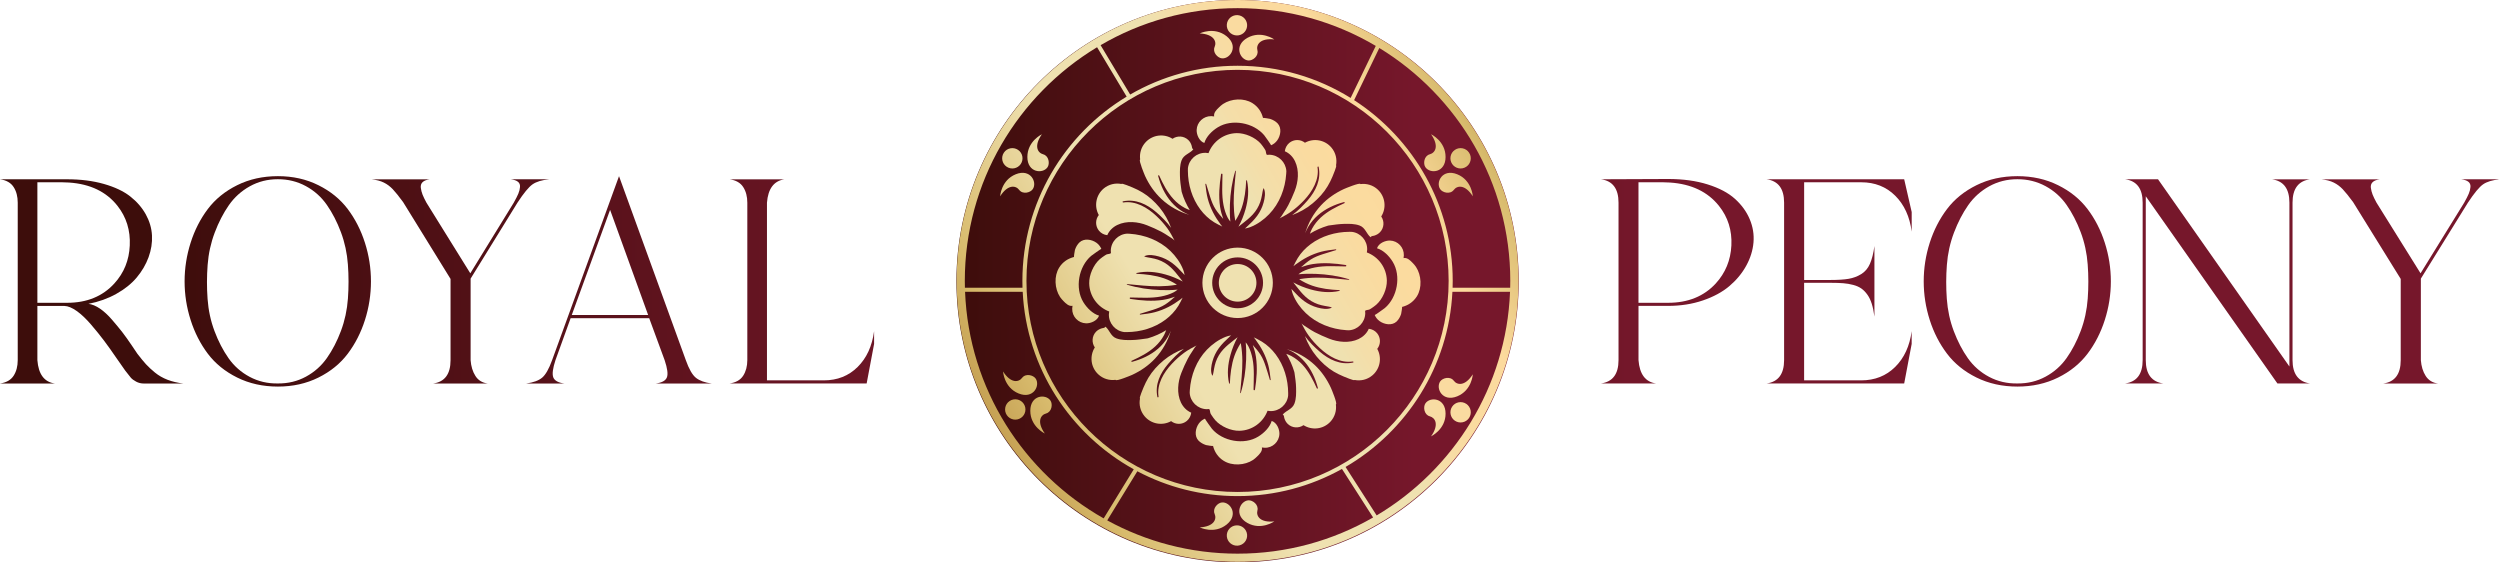
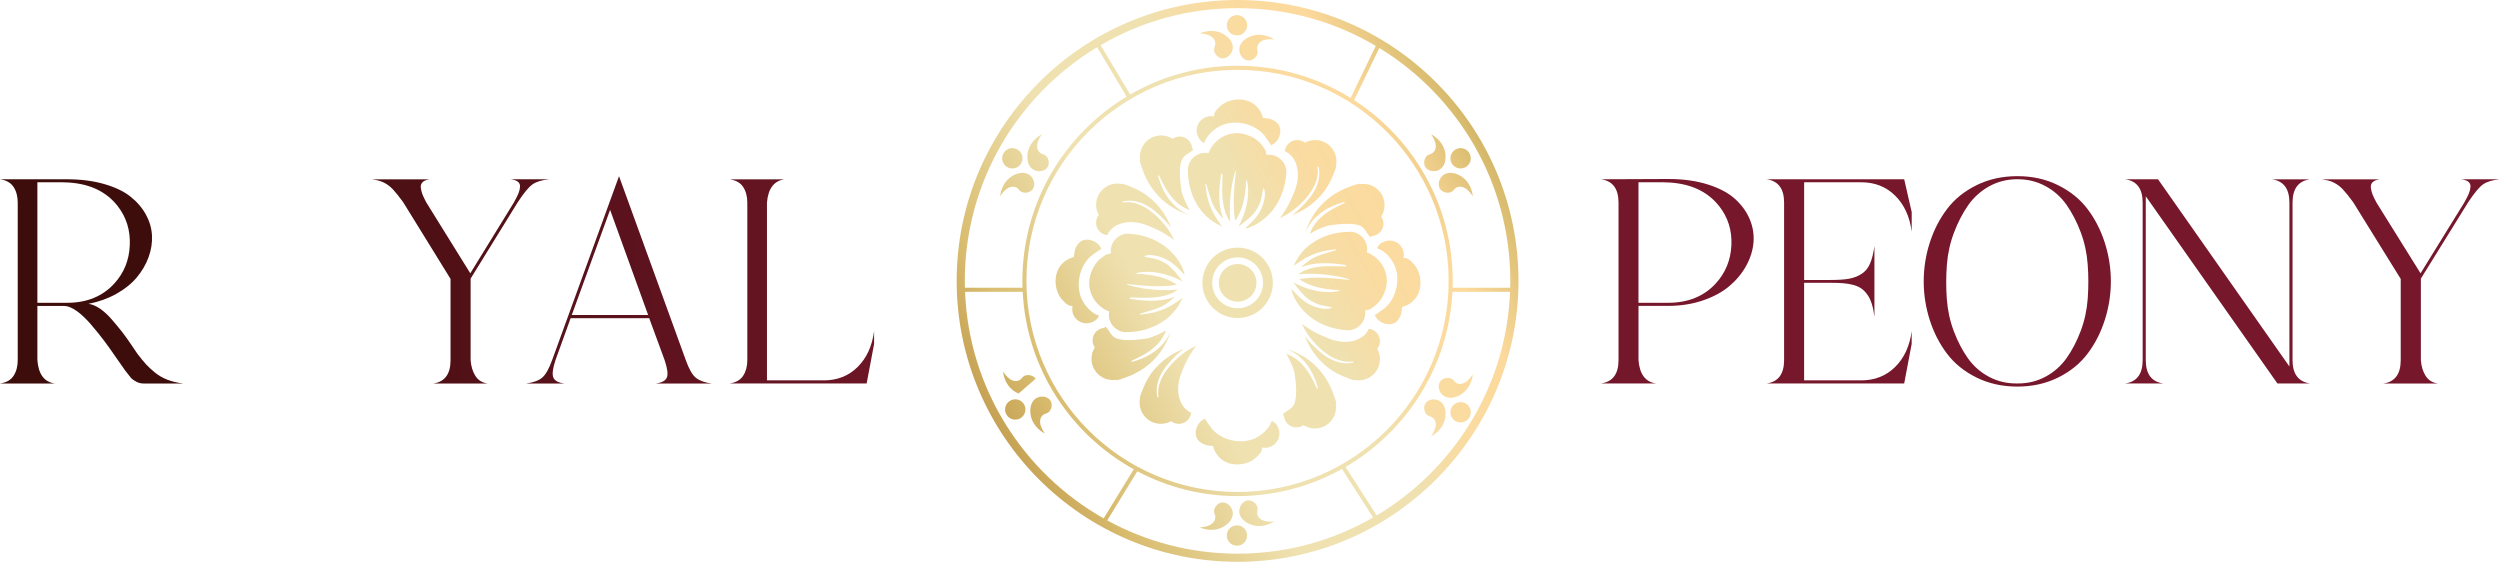
<svg xmlns="http://www.w3.org/2000/svg" width="369" height="83" viewBox="0 0 369 83" fill="none">
  <g clip-path="url(#clip0_142_649)">
-     <path d="M182.666 83C159.746 83 141.167 64.419 141.167 41.499C141.167 18.58 159.746 0 182.666 0C205.586 0 224.165 18.58 224.165 41.499C224.167 64.419 205.586 83 182.666 83Z" fill="url(#paint0_linear_142_649)" />
    <path d="M175.331 25.198C175.34 27.231 175.943 29.285 177.17 30.92C177.729 31.665 178.416 32.317 179.209 32.807C179.605 33.052 180.01 33.244 180.414 33.441C180.318 33.328 180.226 33.215 180.149 33.11C179.738 32.557 179.358 31.962 179.043 31.348C178.713 30.706 178.454 30.034 178.267 29.337C178.079 28.638 178.005 27.91 177.913 27.194C177.904 27.118 178.009 27.087 178.032 27.165C178.215 27.805 178.417 28.437 178.62 29.07C178.819 29.695 179.057 30.325 179.413 30.878C179.742 31.388 180.143 31.861 180.552 32.312C180.344 31.737 180.178 31.153 180.086 30.546C179.847 28.956 179.98 27.307 180.228 25.728C180.248 25.597 180.44 25.595 180.438 25.734C180.426 27.256 180.296 28.779 180.593 30.287C180.718 30.92 180.907 31.552 181.207 32.126C181.318 32.34 181.457 32.527 181.6 32.707C181.598 32.697 181.598 32.687 181.597 32.678C181.516 31.846 181.503 31.009 181.535 30.174C181.598 28.498 181.841 26.836 182.329 25.231C182.345 25.184 182.421 25.195 182.416 25.245C182.273 26.832 182.075 28.42 182.093 30.016C182.103 30.826 182.165 31.631 182.299 32.431C182.308 32.486 182.323 32.539 182.332 32.594C182.716 31.989 183.041 31.347 183.271 30.684C183.712 29.408 183.875 28.007 183.934 26.664C183.938 26.596 184.04 26.583 184.055 26.652C184.371 28.074 184.23 29.465 183.845 30.863C183.592 31.778 183.243 32.644 182.794 33.46C182.984 33.311 183.173 33.163 183.363 33.016C183.899 32.6 184.432 32.175 184.895 31.676C185.395 31.137 185.777 30.499 186.018 29.804C186.132 29.477 186.2 29.143 186.267 28.804C186.331 28.479 186.365 28.135 186.474 27.825C186.485 27.796 186.531 27.785 186.546 27.817C186.835 28.441 186.68 29.258 186.506 29.894C186.315 30.598 185.989 31.268 185.558 31.855C185.118 32.455 184.582 32.976 184.033 33.477C183.939 33.562 183.846 33.648 183.752 33.733C184.027 33.684 184.295 33.62 184.548 33.521C185.594 33.11 186.549 32.423 187.326 31.618C188.865 30.019 189.704 27.831 189.847 25.633C189.852 25.581 189.864 25.315 189.866 25.263C189.794 23.946 188.716 22.878 187.373 22.837C187.24 22.833 187.108 22.842 186.977 22.86C186.889 22.714 186.858 22.556 186.837 22.381C186.817 22.219 186.724 22.079 186.634 21.945C186.464 21.694 186.293 21.441 186.094 21.212C185.273 20.277 183.759 19.623 182.524 19.65C180.612 19.693 179.007 20.914 178.376 22.603C178.244 22.577 178.11 22.56 177.971 22.556C176.628 22.516 175.486 23.515 175.337 24.828C175.332 24.879 175.329 25.147 175.331 25.198Z" fill="url(#paint1_linear_142_649)" />
    <path d="M177.761 21.101C178.04 20.148 178.912 19.298 179.756 18.785C181.831 17.509 185.02 18.089 186.589 19.952C186.691 20.069 187.615 21.374 187.615 21.439C187.974 21.293 188.29 21.036 188.517 20.721C189.03 20.009 189.206 18.887 188.576 18.213C188.276 17.897 187.872 17.678 187.461 17.546C187.373 17.517 186.414 17.363 186.42 17.406C186.31 16.981 186.141 16.577 185.891 16.21C185.62 15.814 185.268 15.478 184.857 15.22C183.596 14.428 181.742 14.538 180.51 15.353C180.29 15.499 180.099 15.683 179.908 15.866C179.549 16.203 179.101 16.658 179.212 17.186C179.074 17.171 178.934 17.15 178.795 17.142C177.636 17.113 176.662 18.03 176.625 19.187C176.604 19.906 177.029 20.867 177.761 21.101Z" fill="url(#paint2_linear_142_649)" />
-     <path d="M190.134 58.035C190.125 56.002 189.522 53.948 188.294 52.313C187.735 51.568 187.049 50.916 186.255 50.426C185.859 50.181 185.454 49.989 185.051 49.792C185.147 49.905 185.238 50.018 185.316 50.123C185.727 50.676 186.106 51.271 186.421 51.885C186.752 52.527 187.01 53.199 187.198 53.896C187.385 54.595 187.46 55.323 187.551 56.039C187.56 56.115 187.455 56.145 187.432 56.068C187.25 55.428 187.047 54.796 186.844 54.163C186.645 53.538 186.407 52.908 186.051 52.355C185.722 51.845 185.323 51.371 184.912 50.921C185.121 51.496 185.287 52.08 185.378 52.687C185.617 54.277 185.485 55.926 185.236 57.505C185.217 57.636 185.025 57.638 185.026 57.499C185.038 55.977 185.168 54.454 184.871 52.946C184.746 52.313 184.557 51.681 184.257 51.106C184.146 50.893 184.008 50.706 183.864 50.526C183.866 50.535 183.866 50.546 183.867 50.555C183.948 51.387 183.962 52.224 183.93 53.059C183.866 54.735 183.624 56.397 183.135 58.002C183.121 58.049 183.044 58.038 183.048 57.988C183.191 56.401 183.389 54.813 183.371 53.217C183.362 52.407 183.298 51.602 183.165 50.802C183.156 50.747 183.141 50.694 183.132 50.639C182.748 51.244 182.424 51.886 182.194 52.549C181.752 53.825 181.589 55.226 181.53 56.569C181.527 56.637 181.425 56.65 181.41 56.581C181.093 55.159 181.235 53.768 181.62 52.37C181.873 51.455 182.221 50.589 182.67 49.773C182.48 49.922 182.291 50.069 182.101 50.217C181.565 50.633 181.032 51.058 180.569 51.557C180.07 52.096 179.687 52.734 179.447 53.429C179.333 53.756 179.264 54.09 179.197 54.429C179.133 54.754 179.1 55.098 178.99 55.408C178.979 55.437 178.934 55.448 178.918 55.416C178.629 54.792 178.784 53.975 178.958 53.339C179.15 52.635 179.476 51.965 179.907 51.378C180.347 50.778 180.883 50.257 181.431 49.756C181.525 49.671 181.618 49.585 181.713 49.5C181.437 49.549 181.169 49.613 180.916 49.712C179.872 50.123 178.915 50.81 178.139 51.615C176.599 53.214 175.76 55.402 175.617 57.6C175.612 57.651 175.6 57.918 175.599 57.97C175.67 59.287 176.748 60.355 178.091 60.396C178.224 60.4 178.356 60.391 178.487 60.373C178.576 60.519 178.606 60.677 178.627 60.852C178.646 61.014 178.74 61.154 178.83 61.288C179.001 61.539 179.171 61.792 179.371 62.02C180.191 62.955 181.705 63.61 182.94 63.583C184.853 63.54 186.458 62.319 187.088 60.63C187.221 60.656 187.355 60.673 187.493 60.677C188.836 60.717 189.978 59.718 190.128 58.405C190.132 58.355 190.135 58.087 190.134 58.035Z" fill="url(#paint3_linear_142_649)" />
    <path d="M176.698 50.948C176.69 50.948 176.683 50.948 176.683 50.948C176.675 50.956 176.668 50.956 176.662 50.963C176.677 50.956 176.69 50.948 176.698 50.948Z" fill="url(#paint4_linear_142_649)" />
    <path d="M202.404 45.518C202.656 45.347 202.908 45.177 203.137 44.977C204.072 44.157 204.727 42.644 204.699 41.408C204.657 39.495 203.435 37.89 201.747 37.26C201.772 37.127 201.791 36.993 201.794 36.855C201.833 35.512 200.833 34.37 199.522 34.22C199.47 34.219 199.202 34.216 199.152 34.217C197.119 34.226 195.065 34.829 193.429 36.057C192.684 36.616 192.033 37.302 191.542 38.096C191.297 38.492 191.105 38.897 190.909 39.3C191.022 39.204 191.134 39.113 191.239 39.035C191.792 38.624 192.387 38.245 193 37.93C193.642 37.599 194.314 37.34 195.013 37.153C195.712 36.966 196.44 36.891 197.155 36.8C197.231 36.791 197.262 36.896 197.184 36.919C196.545 37.101 195.913 37.304 195.279 37.507C194.656 37.708 194.024 37.944 193.472 38.3C192.962 38.629 192.486 39.028 192.037 39.439C192.613 39.23 193.196 39.064 193.804 38.973C195.393 38.734 197.041 38.866 198.622 39.114C198.753 39.134 198.756 39.326 198.616 39.325C197.093 39.312 195.57 39.183 194.063 39.48C193.429 39.605 192.797 39.794 192.223 40.094C192.01 40.205 191.823 40.343 191.643 40.487C191.652 40.485 191.663 40.485 191.672 40.483C192.503 40.403 193.341 40.389 194.175 40.421C195.852 40.485 197.513 40.727 199.118 41.216C199.165 41.23 199.155 41.307 199.105 41.303C197.518 41.16 195.929 40.962 194.334 40.98C193.523 40.989 192.718 41.053 191.918 41.185C191.864 41.195 191.81 41.21 191.756 41.219C192.36 41.603 193.003 41.927 193.665 42.157C194.941 42.599 196.342 42.762 197.685 42.821C197.754 42.824 197.766 42.926 197.697 42.941C196.275 43.258 194.885 43.116 193.487 42.731C192.572 42.478 191.705 42.13 190.889 41.68C191.038 41.871 191.186 42.06 191.334 42.25C191.749 42.786 192.174 43.319 192.674 43.782C193.213 44.281 193.851 44.662 194.545 44.904C194.873 45.018 195.206 45.087 195.546 45.154C195.87 45.218 196.214 45.251 196.525 45.361C196.554 45.372 196.564 45.417 196.533 45.433C195.908 45.722 195.092 45.567 194.455 45.393C193.752 45.201 193.082 44.875 192.494 44.444C191.894 44.004 191.373 43.468 190.872 42.92C190.787 42.826 190.702 42.733 190.616 42.638C190.665 42.914 190.729 43.182 190.828 43.435C191.239 44.481 191.926 45.436 192.732 46.212C194.331 47.752 196.519 48.591 198.716 48.734C198.766 48.739 199.034 48.751 199.086 48.752C200.403 48.682 201.471 47.603 201.512 46.26C201.517 46.127 201.507 45.995 201.489 45.864C201.635 45.775 201.794 45.745 201.969 45.724C202.129 45.701 202.27 45.608 202.404 45.518Z" fill="url(#paint5_linear_142_649)" />
    <path d="M192.637 34.43C192.77 34.094 192.923 33.771 193.106 33.462C193.481 32.831 193.964 32.259 194.521 31.776C195.628 30.815 196.962 30.2 198.371 29.826C198.466 29.804 198.524 29.943 198.436 29.987C197.204 30.544 195.951 31.175 194.953 32.099C194.433 32.583 194 33.133 193.664 33.748C193.531 33.99 193.437 34.24 193.341 34.496C194.154 33.998 195.057 33.587 196.032 33.3C196.091 33.293 196.149 33.279 196.201 33.272C196.927 33.17 197.644 33.066 198.378 33.045C199.141 33.029 199.954 33.016 200.681 33.287C201.53 33.61 201.663 34.475 202.293 35.017C202.433 34.797 202.616 34.848 202.835 34.782C203.166 34.68 203.458 34.519 203.7 34.261C204.309 33.616 204.354 32.649 203.869 31.951C204.661 30.712 204.485 29.041 203.371 27.992C202.653 27.317 201.707 27.054 200.805 27.171L200.798 27.156C200.659 26.937 198.605 27.794 198.371 27.896C197.102 28.482 195.958 29.267 194.998 30.287C193.855 31.505 193.093 32.927 192.637 34.43Z" fill="url(#paint6_linear_142_649)" />
    <path d="M171.009 37.844C171.712 38.036 172.383 38.362 172.97 38.793C173.57 39.233 174.091 39.769 174.592 40.318C174.677 40.412 174.763 40.505 174.848 40.599C174.799 40.324 174.735 40.056 174.636 39.803C174.225 38.758 173.538 37.802 172.733 37.025C171.134 35.486 168.946 34.647 166.748 34.504C166.698 34.499 166.43 34.487 166.378 34.485C165.061 34.555 163.993 35.635 163.952 36.978C163.948 37.111 163.957 37.243 163.975 37.374C163.829 37.462 163.671 37.493 163.495 37.514C163.334 37.534 163.194 37.627 163.06 37.717C162.809 37.887 162.556 38.058 162.328 38.257C161.393 39.078 160.738 40.59 160.765 41.827C160.808 43.739 162.029 45.344 163.718 45.975C163.692 46.107 163.674 46.241 163.671 46.38C163.631 47.723 164.631 48.865 165.943 49.014C165.994 49.016 166.262 49.019 166.313 49.017C168.346 49.008 170.4 48.405 172.035 47.178C172.78 46.619 173.432 45.932 173.922 45.139C174.167 44.743 174.359 44.338 174.556 43.934C174.443 44.03 174.33 44.121 174.225 44.199C173.672 44.61 173.077 44.989 172.463 45.305C171.821 45.635 171.149 45.894 170.452 46.081C169.753 46.269 169.025 46.343 168.309 46.435C168.233 46.444 168.202 46.339 168.28 46.316C168.92 46.133 169.552 45.931 170.185 45.728C170.808 45.527 171.44 45.291 171.993 44.935C172.503 44.606 172.976 44.207 173.427 43.796C172.852 44.004 172.268 44.17 171.661 44.262C170.071 44.501 168.423 44.368 166.843 44.12C166.712 44.1 166.71 43.908 166.849 43.91C168.371 43.922 169.894 44.051 171.402 43.755C172.035 43.63 172.667 43.441 173.241 43.141C173.455 43.03 173.642 42.891 173.822 42.748C173.812 42.749 173.802 42.749 173.793 42.751C172.961 42.832 172.124 42.845 171.289 42.813C169.613 42.749 167.951 42.507 166.346 42.019C166.299 42.005 166.31 41.927 166.36 41.932C167.947 42.075 169.535 42.273 171.131 42.255C171.941 42.245 172.746 42.181 173.546 42.049C173.601 42.04 173.654 42.025 173.709 42.016C173.104 41.632 172.462 41.307 171.799 41.077C170.523 40.636 169.122 40.473 167.779 40.413C167.711 40.41 167.698 40.308 167.767 40.293C169.189 39.976 170.58 40.118 171.977 40.503C172.893 40.756 173.759 41.105 174.575 41.554C174.426 41.364 174.278 41.175 174.131 40.984C173.715 40.449 173.29 39.916 172.791 39.453C172.252 38.953 171.614 38.572 170.919 38.33C170.592 38.216 170.258 38.148 169.919 38.081C169.594 38.017 169.25 37.983 168.939 37.873C168.911 37.863 168.9 37.817 168.932 37.802C169.556 37.516 170.372 37.669 171.009 37.844Z" fill="url(#paint7_linear_142_649)" />
    <path d="M162.218 46.587C161.265 46.308 160.415 45.436 159.902 44.6C158.626 42.518 159.206 39.328 161.068 37.759C161.185 37.663 162.49 36.733 162.556 36.733C162.402 36.373 162.152 36.058 161.837 35.831C161.118 35.318 160.004 35.142 159.329 35.78C159.014 36.074 158.795 36.475 158.662 36.887C158.633 36.975 158.479 37.942 158.524 37.928C158.099 38.045 157.695 38.207 157.328 38.457C156.932 38.728 156.588 39.08 156.338 39.491C155.546 40.752 155.656 42.606 156.463 43.838C156.609 44.057 156.794 44.255 156.976 44.447C157.32 44.799 157.776 45.247 158.303 45.137C158.287 45.277 158.266 45.416 158.259 45.554C158.222 46.721 159.139 47.688 160.304 47.724C161.022 47.744 161.983 47.319 162.218 46.587Z" fill="url(#paint8_linear_142_649)" />
    <path d="M182.674 36.549C179.803 36.549 177.476 38.875 177.476 41.746C177.476 44.616 179.803 46.943 182.674 46.943C185.544 46.943 187.871 44.616 187.871 41.746C187.871 38.875 185.544 36.549 182.674 36.549ZM182.674 45.497C180.601 45.497 178.921 43.817 178.921 41.744C178.921 39.672 180.601 37.992 182.674 37.992C184.746 37.992 186.426 39.672 186.426 41.744C186.426 43.817 184.746 45.497 182.674 45.497Z" fill="url(#paint9_linear_142_649)" />
    <path d="M182.674 44.522C184.207 44.522 185.45 43.279 185.45 41.746C185.45 40.213 184.207 38.97 182.674 38.97C181.14 38.97 179.898 40.213 179.898 41.746C179.898 43.279 181.14 44.522 182.674 44.522Z" fill="url(#paint10_linear_142_649)" />
    <path d="M182.666 0C159.806 0 141.205 18.601 141.205 41.461C141.205 64.321 159.806 82.922 182.666 82.922C205.526 82.922 224.127 64.321 224.127 41.461C224.127 18.601 205.528 0 182.666 0ZM222.918 41.461C222.918 41.798 222.91 42.128 222.903 42.466V42.468H214.406V42.466C214.413 42.128 214.421 41.799 214.421 41.461C214.421 30.287 208.614 20.441 199.867 14.78L203.585 7.083C215.168 14.157 222.918 26.923 222.918 41.461ZM182.666 72.615C165.487 72.615 151.505 58.64 151.505 41.461C151.505 24.282 165.487 10.308 182.666 10.308C199.845 10.308 213.819 24.282 213.819 41.461C213.819 58.64 199.845 72.615 182.666 72.615ZM182.666 1.203C190.1 1.203 197.081 3.234 203.064 6.775L199.353 14.457C194.5 11.444 188.781 9.706 182.666 9.706C176.896 9.706 171.486 11.254 166.815 13.952C166.814 13.952 166.814 13.953 166.812 13.953L162.446 6.664H162.454C168.399 3.189 175.299 1.203 182.666 1.203ZM161.925 6.973C161.927 6.973 161.927 6.971 161.929 6.971L166.294 14.261C157.078 19.825 150.905 29.937 150.905 41.461C150.905 41.798 150.913 42.128 150.92 42.466V42.468H142.421V42.466C142.414 42.128 142.406 41.799 142.406 41.461C142.408 26.848 150.238 14.027 161.925 6.973ZM142.444 43.069H150.949C151.513 54.346 157.995 64.091 167.345 69.266L162.902 76.514C151.118 69.846 143.009 57.416 142.444 43.069ZM163.427 76.81L167.872 69.56C172.293 71.897 177.327 73.224 182.666 73.224C188.256 73.224 193.508 71.763 198.075 69.216L202.671 76.379C196.773 79.772 189.945 81.721 182.666 81.721C175.699 81.721 169.147 79.935 163.427 76.81ZM203.195 76.077L198.604 68.922C207.618 63.665 213.825 54.097 214.377 43.069H222.881C222.329 57.103 214.561 69.308 203.195 76.077Z" fill="url(#paint11_linear_142_649)" />
    <path d="M187.703 62.13C187.425 63.083 186.552 63.933 185.708 64.446C183.633 65.722 180.444 65.15 178.876 63.28C178.774 63.163 177.849 61.858 177.849 61.792C177.49 61.946 177.175 62.196 176.948 62.511C176.435 63.23 176.258 64.35 176.89 65.025C177.19 65.34 177.594 65.553 178.005 65.692C178.093 65.721 179.052 65.868 179.046 65.824C179.156 66.249 179.325 66.653 179.575 67.02C179.846 67.416 180.197 67.76 180.609 68.01C181.862 68.802 183.724 68.699 184.956 67.885C185.176 67.739 185.367 67.554 185.558 67.372C185.917 67.027 186.365 66.572 186.254 66.045C186.392 66.067 186.532 66.082 186.671 66.089C187.83 66.126 188.804 65.209 188.841 64.044C188.862 63.325 188.437 62.365 187.703 62.13Z" fill="url(#paint12_linear_142_649)" />
    <path d="M174.309 59.416C173.671 58.067 173.832 56.382 174.374 55.025C174.653 54.329 174.961 53.618 175.312 52.957C175.51 52.582 175.73 52.224 175.972 51.871C176.074 51.725 176.397 51.152 176.61 50.991C175.987 51.314 175.378 51.636 174.813 52.046C174.146 52.53 173.523 53.095 172.966 53.695C171.77 54.971 170.715 56.717 171.001 58.542C171.017 58.652 170.855 58.704 170.832 58.594C170.444 56.732 171.25 55.06 172.453 53.666C173.106 52.911 173.882 52.112 174.747 51.481C173.677 51.885 172.651 52.442 171.726 53.211C170.861 53.93 170.077 54.787 169.497 55.756C169.226 56.217 168.984 56.701 168.778 57.199C168.713 57.353 168.132 58.724 168.25 58.812L168.265 58.819C168.088 59.713 168.301 60.674 168.932 61.43C169.906 62.602 171.565 62.881 172.855 62.162C173.522 62.691 174.49 62.704 175.171 62.133C175.551 61.818 175.772 61.37 175.824 60.909C175.151 60.627 174.624 60.07 174.309 59.416Z" fill="url(#paint13_linear_142_649)" />
    <path d="M196.45 57.262C195.864 55.993 195.08 54.842 194.06 53.881C192.843 52.737 191.421 51.975 189.925 51.527C190.256 51.659 190.577 51.813 190.886 51.988C191.524 52.363 192.089 52.846 192.572 53.403C193.533 54.51 194.148 55.852 194.522 57.26C194.551 57.349 194.405 57.406 194.361 57.32C193.811 56.088 193.173 54.834 192.249 53.837C191.772 53.316 191.215 52.884 190.6 52.547C190.358 52.415 190.108 52.32 189.852 52.224C190.35 53.038 190.761 53.947 191.047 54.915C191.055 54.973 191.069 55.032 191.076 55.084C191.178 55.81 191.29 56.528 191.303 57.262C191.318 58.025 191.332 58.838 191.061 59.564C190.738 60.415 189.873 60.554 189.331 61.184C189.551 61.317 189.5 61.5 189.566 61.721C189.668 62.051 189.829 62.343 190.087 62.585C190.732 63.194 191.699 63.239 192.397 62.754C193.644 63.546 195.307 63.37 196.356 62.257C197.03 61.538 197.294 60.592 197.177 59.691L197.192 59.683C197.411 59.541 196.552 57.489 196.45 57.262Z" fill="url(#paint14_linear_142_649)" />
    <path d="M203.254 49.174C202.931 48.793 202.491 48.573 202.03 48.529C201.744 49.203 201.186 49.724 200.534 50.039C199.178 50.685 197.5 50.516 196.143 49.974C195.447 49.695 194.736 49.387 194.067 49.036C193.7 48.838 193.335 48.618 192.989 48.376C192.843 48.274 192.27 47.951 192.101 47.738C192.424 48.353 192.753 48.97 193.164 49.535C193.648 50.202 194.206 50.825 194.813 51.39C196.089 52.585 197.835 53.633 199.66 53.354C199.77 53.333 199.822 53.494 199.712 53.516C197.85 53.904 196.172 53.098 194.778 51.895C194.031 51.25 193.231 50.473 192.601 49.6C192.997 50.671 193.562 51.697 194.331 52.622C195.049 53.487 195.899 54.271 196.868 54.851C197.329 55.122 197.821 55.364 198.319 55.57C198.473 55.635 199.843 56.215 199.924 56.098L199.939 56.083C200.833 56.26 201.794 56.047 202.549 55.416C203.722 54.441 204 52.785 203.282 51.493C203.811 50.825 203.819 49.856 203.254 49.174Z" fill="url(#paint15_linear_142_649)" />
    <path d="M203.247 36.645C204.2 36.923 205.05 37.796 205.563 38.639C206.839 40.721 206.259 43.904 204.398 45.472C204.28 45.574 202.975 46.499 202.91 46.499C203.064 46.866 203.314 47.173 203.629 47.4C204.347 47.913 205.462 48.09 206.137 47.458C206.452 47.158 206.671 46.754 206.804 46.351C206.833 46.255 206.987 45.296 206.944 45.302C207.369 45.192 207.772 45.031 208.139 44.773C208.535 44.502 208.872 44.15 209.129 43.747C209.921 42.486 209.811 40.624 208.997 39.392C208.856 39.172 208.674 38.98 208.491 38.79C208.147 38.431 207.692 37.983 207.165 38.094C207.18 37.954 207.201 37.816 207.209 37.683C207.238 36.517 206.329 35.542 205.164 35.505C204.442 35.486 203.481 35.911 203.247 36.645Z" fill="url(#paint16_linear_142_649)" />
    <path d="M191.149 23.814C191.795 25.17 191.634 26.848 191.09 28.205C190.811 28.901 190.504 29.612 190.152 30.281C189.954 30.655 189.735 31.013 189.493 31.359C189.391 31.513 189.075 32.07 188.862 32.239C189.477 31.916 190.087 31.593 190.651 31.184C191.318 30.7 191.935 30.142 192.499 29.542C193.694 28.259 194.749 26.515 194.463 24.689C194.448 24.587 194.609 24.528 194.632 24.637C195.02 26.5 194.215 28.179 193.012 29.571C192.359 30.319 191.582 31.118 190.717 31.749C191.787 31.353 192.814 30.788 193.738 30.019C194.603 29.3 195.387 28.45 195.96 27.482C196.239 27.02 196.481 26.529 196.686 26.037C196.752 25.875 197.332 24.505 197.215 24.424L197.199 24.409C197.369 23.515 197.163 22.554 196.533 21.799C195.558 20.626 193.9 20.354 192.61 21.066C191.943 20.538 190.974 20.532 190.294 21.095C189.913 21.418 189.692 21.866 189.64 22.327C190.313 22.604 190.842 23.162 191.149 23.814Z" fill="url(#paint17_linear_142_649)" />
    <path d="M169.014 25.977C169.6 27.246 170.385 28.39 171.405 29.35C172.622 30.494 174.044 31.265 175.539 31.711C175.209 31.578 174.888 31.424 174.578 31.242C173.94 30.867 173.375 30.384 172.893 29.827C171.932 28.72 171.317 27.386 170.942 25.977C170.913 25.881 171.059 25.824 171.096 25.912C171.653 27.144 172.291 28.397 173.214 29.395C173.691 29.915 174.248 30.355 174.863 30.684C175.105 30.817 175.355 30.919 175.611 31.007C175.113 30.194 174.702 29.291 174.415 28.316C174.408 28.257 174.394 28.207 174.387 28.147C174.284 27.421 174.173 26.704 174.16 25.97C174.144 25.207 174.131 24.394 174.402 23.667C174.717 22.818 175.59 22.685 176.132 22.055C175.912 21.916 175.963 21.732 175.89 21.513C175.794 21.182 175.634 20.89 175.376 20.648C174.731 20.046 173.764 19.994 173.066 20.486C171.819 19.694 170.156 19.863 169.107 20.978C168.432 21.697 168.169 22.642 168.286 23.544L168.271 23.559C168.055 23.689 168.912 25.741 169.014 25.977Z" fill="url(#paint18_linear_142_649)" />
    <path d="M162.21 34.056C162.533 34.444 162.973 34.665 163.435 34.709C163.721 34.035 164.278 33.506 164.93 33.199C166.279 32.553 167.965 32.714 169.322 33.258C170.018 33.536 170.729 33.844 171.397 34.196C171.764 34.401 172.13 34.613 172.475 34.855C172.622 34.965 173.194 35.28 173.363 35.501C173.04 34.886 172.71 34.269 172.3 33.698C171.816 33.031 171.259 32.414 170.651 31.851C169.375 30.655 167.63 29.6 165.804 29.886C165.694 29.902 165.643 29.74 165.752 29.717C167.615 29.329 169.293 30.135 170.686 31.338C171.434 31.991 172.233 32.767 172.864 33.633C172.46 32.57 171.903 31.543 171.134 30.611C170.415 29.754 169.558 28.962 168.597 28.39C168.135 28.111 167.644 27.869 167.146 27.663C166.992 27.598 165.621 27.017 165.533 27.135L165.525 27.156C164.631 26.979 163.671 27.193 162.915 27.815C161.743 28.798 161.464 30.454 162.183 31.738C161.653 32.407 161.647 33.375 162.21 34.056Z" fill="url(#paint19_linear_142_649)" />
    <path d="M172.827 48.809C172.695 49.139 172.541 49.462 172.358 49.77C171.984 50.408 171.501 50.973 170.943 51.455C169.836 52.416 168.495 53.031 167.094 53.406C166.998 53.435 166.94 53.289 167.028 53.252C168.26 52.695 169.514 52.057 170.511 51.134C171.032 50.657 171.464 50.108 171.801 49.485C171.933 49.243 172.028 48.993 172.124 48.737C171.31 49.243 170.407 49.646 169.433 49.932C169.375 49.948 169.316 49.954 169.264 49.961C168.537 50.063 167.819 50.175 167.086 50.188C166.323 50.204 165.51 50.217 164.784 49.946C163.933 49.631 163.802 48.758 163.171 48.216C163.031 48.436 162.848 48.393 162.629 48.458C162.299 48.56 162.006 48.716 161.764 48.972C161.155 49.617 161.112 50.584 161.595 51.282C160.803 52.529 160.98 54.199 162.093 55.241C162.812 55.916 163.757 56.187 164.659 56.062L164.666 56.077C164.807 56.296 166.859 55.439 167.094 55.337C168.362 54.751 169.506 53.966 170.467 52.946C171.61 51.726 172.372 50.304 172.827 48.809Z" fill="url(#paint20_linear_142_649)" />
    <path d="M148.583 24.611C149.271 25.074 150.205 24.892 150.667 24.205C151.13 23.517 150.949 22.583 150.261 22.12C149.573 21.657 148.639 21.838 148.176 22.527C147.713 23.215 147.894 24.148 148.583 24.611Z" fill="url(#paint21_linear_142_649)" />
    <path d="M154.619 24.678C154.974 24.155 154.823 23.002 153.966 22.773C153.157 22.557 152.559 21.548 153.786 19.815C153.786 19.815 151.637 20.829 151.639 23.172C151.641 25.516 153.923 25.705 154.619 24.678Z" fill="url(#paint22_linear_142_649)" />
    <path d="M150.428 28.027C150.963 28.735 152.088 28.441 152.44 27.914C153.13 26.885 152.094 24.841 149.923 25.722C147.751 26.602 147.62 28.974 147.62 28.974C148.764 27.185 149.924 27.359 150.428 28.027Z" fill="url(#paint23_linear_142_649)" />
    <path d="M216.423 24.611C217.112 24.148 217.294 23.215 216.83 22.527C216.367 21.838 215.434 21.656 214.745 22.12C214.057 22.583 213.874 23.517 214.339 24.205C214.802 24.892 215.735 25.074 216.423 24.611Z" fill="url(#paint24_linear_142_649)" />
    <path d="M213.367 23.171C213.369 20.827 211.22 19.813 211.22 19.813C212.447 21.548 211.85 22.557 211.04 22.772C210.183 23 210.032 24.153 210.388 24.677C211.083 25.705 213.365 25.515 213.367 23.171Z" fill="url(#paint25_linear_142_649)" />
    <path d="M212.568 27.916C212.919 28.441 214.045 28.737 214.579 28.029C215.083 27.36 216.244 27.186 217.389 28.976C217.389 28.976 217.258 26.603 215.086 25.723C212.913 24.843 211.878 26.885 212.568 27.916Z" fill="url(#paint26_linear_142_649)" />
    <path d="M149.015 59.191C148.327 59.654 148.144 60.587 148.609 61.276C149.072 61.964 150.005 62.147 150.693 61.682C151.382 61.219 151.564 60.286 151.1 59.598C150.635 58.909 149.702 58.728 149.015 59.191Z" fill="url(#paint27_linear_142_649)" />
    <path d="M152.071 60.632C152.07 62.975 154.219 63.989 154.219 63.989C152.991 62.255 153.588 61.245 154.398 61.031C155.256 60.802 155.406 59.65 155.05 59.126C154.354 58.098 152.073 58.288 152.071 60.632Z" fill="url(#paint28_linear_142_649)" />
-     <path d="M152.871 55.887C152.519 55.361 151.394 55.066 150.859 55.774C150.355 56.442 149.195 56.616 148.05 54.827C148.05 54.827 148.181 57.199 150.352 58.079C152.525 58.96 153.559 56.916 152.871 55.887Z" fill="url(#paint29_linear_142_649)" />
+     <path d="M152.871 55.887C152.519 55.361 151.394 55.066 150.859 55.774C150.355 56.442 149.195 56.616 148.05 54.827C148.05 54.827 148.181 57.199 150.352 58.079Z" fill="url(#paint29_linear_142_649)" />
    <path d="M216.423 59.61C215.735 59.147 214.801 59.328 214.339 60.016C213.876 60.705 214.057 61.638 214.745 62.101C215.433 62.564 216.367 62.383 216.83 61.695C217.294 61.006 217.112 60.073 216.423 59.61Z" fill="url(#paint30_linear_142_649)" />
    <path d="M210.388 59.543C210.034 60.067 210.184 61.219 211.04 61.448C211.849 61.664 212.447 62.674 211.22 64.407C211.22 64.407 213.369 63.392 213.367 61.049C213.366 58.707 211.083 58.517 210.388 59.543Z" fill="url(#paint31_linear_142_649)" />
    <path d="M217.387 55.247C216.242 57.036 215.082 56.863 214.578 56.194C214.043 55.486 212.918 55.78 212.566 56.307C211.878 57.336 212.912 59.38 215.083 58.5C217.256 57.618 217.387 55.247 217.387 55.247Z" fill="url(#paint32_linear_142_649)" />
    <path d="M182.456 77.545C181.629 77.612 181.012 78.336 181.079 79.163C181.146 79.989 181.87 80.606 182.696 80.539C183.523 80.472 184.14 79.749 184.073 78.922C184.006 78.097 183.283 77.48 182.456 77.545Z" fill="url(#paint33_linear_142_649)" />
    <path d="M180.365 74.16C179.735 74.209 178.926 75.045 179.281 75.858C179.617 76.626 179.199 77.722 177.079 77.842C177.079 77.842 179.211 78.891 181.043 77.43C182.873 75.968 181.6 74.066 180.365 74.16Z" fill="url(#paint34_linear_142_649)" />
    <path d="M185.594 75.351C185.815 74.492 184.883 73.796 184.253 73.848C183.018 73.951 182.064 76.033 184.107 77.184C186.149 78.334 188.086 76.959 188.086 76.959C185.973 77.177 185.386 76.161 185.594 75.351Z" fill="url(#paint35_linear_142_649)" />
    <path d="M182.456 5.229C181.629 5.162 181.012 4.439 181.079 3.612C181.146 2.785 181.87 2.168 182.696 2.235C183.523 2.302 184.14 3.026 184.073 3.853C184.006 4.68 183.283 5.296 182.456 5.229Z" fill="url(#paint36_linear_142_649)" />
    <path d="M180.365 8.614C179.735 8.566 178.926 7.73 179.281 6.917C179.617 6.149 179.199 5.053 177.079 4.932C177.079 4.932 179.211 3.883 181.043 5.345C182.873 6.807 181.6 8.71 180.365 8.614Z" fill="url(#paint37_linear_142_649)" />
    <path d="M185.594 7.425C185.815 8.284 184.883 8.98 184.253 8.928C183.018 8.825 182.064 6.743 184.107 5.592C186.149 4.442 188.086 5.817 188.086 5.817C185.973 5.598 185.386 6.613 185.594 7.425Z" fill="url(#paint38_linear_142_649)" />
  </g>
  <g clip-path="url(#clip1_142_649)">
    <path d="M22.871 54.989C22.325 54.541 21.879 54.126 21.533 53.745C21.188 53.364 20.767 52.853 20.275 52.212C20.221 52.132 19.933 51.709 19.417 50.938C18.896 50.172 18.438 49.526 18.038 49.011C17.637 48.496 17.137 47.893 16.538 47.197C15.938 46.502 15.342 45.953 14.75 45.551C14.158 45.149 13.592 44.914 13.058 44.847C14.562 44.554 15.933 44.064 17.167 43.373C18.4 42.685 19.404 41.881 20.175 40.964C20.946 40.046 21.529 39.053 21.925 37.977C22.317 36.9 22.488 35.828 22.433 34.76C22.379 33.691 22.075 32.652 21.525 31.651C20.971 30.65 20.204 29.762 19.225 28.995C18.246 28.224 16.95 27.613 15.338 27.152C13.725 26.691 11.904 26.461 9.879 26.461H0C0.933 26.595 1.604 26.976 2.008 27.605C2.417 28.233 2.617 29.004 2.617 29.913V53.154C2.617 54.063 2.413 54.834 2.008 55.463C1.6 56.091 0.933 56.472 0 56.606H8.096C6.537 56.393 5.675 55.24 5.517 53.158V45.157H9.496C10.029 45.17 10.637 45.417 11.317 45.899C11.996 46.38 12.704 47.051 13.438 47.905C14.171 48.76 14.812 49.556 15.367 50.293C15.921 51.03 16.529 51.885 17.196 52.861C17.863 53.837 18.288 54.445 18.475 54.688C18.85 55.182 19.125 55.534 19.304 55.739C19.483 55.949 19.746 56.145 20.096 56.33C20.442 56.518 20.829 56.61 21.254 56.61H27.071C26.204 56.506 25.425 56.321 24.733 56.057C24.038 55.789 23.421 55.437 22.871 54.989ZM9.917 44.692H5.517V26.905H9.175C9.521 26.905 9.863 26.917 10.196 26.943C13.317 27.156 15.696 28.3 17.333 30.373C18.654 32.045 19.258 33.997 19.154 36.23C19.062 38.408 18.3 40.281 16.875 41.843C15.142 43.741 12.821 44.692 9.917 44.692Z" fill="url(#paint39_linear_142_649)" />
-     <path d="M54.754 41.533C54.754 39.59 54.458 37.688 53.863 35.828C53.271 33.968 52.421 32.313 51.325 30.855C50.225 29.397 48.783 28.224 46.996 27.336C45.208 26.444 43.217 26 41.021 26C38.808 26 36.804 26.444 35.013 27.332C33.221 28.22 31.775 29.393 30.675 30.851C29.575 32.309 28.729 33.968 28.138 35.824C27.546 37.684 27.246 39.586 27.246 41.529C27.246 43.473 27.542 45.375 28.138 47.235C28.729 49.095 29.579 50.75 30.675 52.208C31.775 53.665 33.221 54.838 35.013 55.727C36.804 56.615 38.808 57.059 41.021 57.059C43.221 57.059 45.213 56.615 47 55.727C48.788 54.838 50.229 53.665 51.329 52.208C52.429 50.75 53.275 49.091 53.867 47.235C54.458 45.379 54.754 43.477 54.754 41.533ZM51.354 44.068C51.233 45.739 50.892 47.331 50.325 48.84C49.758 50.352 49.067 51.684 48.254 52.84C47.442 53.996 46.408 54.918 45.154 55.597C43.9 56.279 42.521 56.61 41.017 56.598C39.508 56.623 38.125 56.3 36.858 55.626C35.592 54.952 34.55 54.034 33.738 52.878C32.925 51.722 32.233 50.389 31.667 48.886C31.1 47.382 30.758 45.794 30.638 44.122C30.517 42.451 30.521 40.779 30.646 39.108C30.771 37.437 31.121 35.845 31.696 34.324C32.271 32.807 32.963 31.463 33.775 30.294C34.588 29.125 35.621 28.191 36.875 27.495C38.129 26.8 39.508 26.452 41.013 26.452C42.517 26.452 43.9 26.792 45.15 27.475C46.404 28.157 47.438 29.083 48.25 30.252C49.063 31.421 49.754 32.761 50.321 34.274C50.888 35.786 51.229 37.374 51.35 39.045C51.475 40.725 51.475 42.397 51.354 44.068Z" fill="url(#paint40_linear_142_649)" />
    <path d="M78.596 27.215C79.154 26.821 79.983 26.57 81.075 26.461H75.396C75.875 26.528 76.229 26.649 76.454 26.834C76.679 27.014 76.779 27.269 76.754 27.596C76.729 27.923 76.646 28.254 76.504 28.589C76.362 28.924 76.142 29.364 75.833 29.913L69.417 40.34L62.942 29.913C62.688 29.444 62.5 29.05 62.371 28.731C62.246 28.409 62.158 28.078 62.112 27.73C62.067 27.382 62.154 27.102 62.371 26.888C62.592 26.674 62.946 26.532 63.442 26.465H54.825C55.558 26.545 56.167 26.704 56.654 26.947C57.142 27.186 57.579 27.517 57.975 27.931C58.367 28.346 58.879 28.983 59.504 29.837L66.5 41.169V53.163C66.5 55.224 65.642 56.372 63.921 56.61H72C71.188 56.506 70.575 56.129 70.171 55.488C69.763 54.847 69.529 54.072 69.463 53.163V41.123L76.379 29.913C77.296 28.505 78.037 27.609 78.596 27.215Z" fill="url(#paint41_linear_142_649)" />
    <path d="M101.225 53.154C95.758 38.086 92.475 29.037 91.367 26L81.492 53.154C81.025 54.453 80.533 55.312 80.021 55.743C79.508 56.17 78.725 56.46 77.671 56.606H83.287C82.396 56.485 81.854 56.183 81.667 55.706C81.479 55.224 81.588 54.373 81.987 53.158L84.225 46.963H95.821L98.1 53.158C98.513 54.39 98.625 55.24 98.429 55.714C98.237 56.187 97.692 56.485 96.8 56.606H105.038C104.038 56.472 103.267 56.196 102.729 55.773C102.196 55.349 101.692 54.478 101.225 53.154ZM84.392 46.498L90.05 30.977L95.667 46.498H84.392Z" fill="url(#paint42_linear_142_649)" />
    <path d="M109.692 55.458C109.283 56.087 108.617 56.468 107.683 56.602H127.917L129.017 50.767V48.881C128.725 51.089 127.913 52.849 126.588 54.164C125.263 55.479 123.6 56.141 121.6 56.141H113.204V29.913C113.363 27.856 114.225 26.704 115.783 26.465H107.688C108.621 26.599 109.292 26.98 109.696 27.609C110.104 28.237 110.304 29.008 110.304 29.917V53.158C110.3 54.063 110.096 54.83 109.692 55.458Z" fill="url(#paint43_linear_142_649)" />
  </g>
  <g clip-path="url(#clip2_142_649)">
    <path d="M257.74 39.225C258.355 38.111 258.715 36.963 258.815 35.786C258.916 34.609 258.727 33.465 258.255 32.347C257.782 31.228 257.054 30.231 256.075 29.347C255.096 28.463 253.757 27.755 252.059 27.223C250.361 26.687 248.411 26.419 246.219 26.419C245.056 26.419 243.404 26.427 241.262 26.44C239.12 26.453 237.468 26.461 236.305 26.461C238.032 26.7 238.894 27.852 238.894 29.909V53.15C238.894 55.211 238.032 56.359 236.305 56.598H244.433C242.868 56.384 242.002 55.232 241.843 53.15V45.149H246.219C248.068 45.149 249.775 44.881 251.348 44.344C252.921 43.808 254.226 43.1 255.263 42.221C256.297 41.341 257.125 40.344 257.74 39.225ZM246.215 44.692H241.839V26.905H245.475C245.822 26.905 246.165 26.918 246.499 26.943C249.645 27.156 252.047 28.3 253.707 30.373C255.046 32.045 255.661 33.997 255.552 36.23C255.443 38.408 254.674 40.281 253.243 41.843C251.49 43.741 249.147 44.692 246.215 44.692Z" fill="url(#paint44_linear_142_649)" />
    <path d="M260.744 56.602H281.058L282.162 50.767V48.881C281.869 51.089 281.054 52.849 279.723 54.164C278.393 55.479 276.724 56.141 274.716 56.141H266.287V41.743H270.202C270.926 41.743 271.541 41.764 272.047 41.802C272.557 41.839 273.051 41.927 273.532 42.053C274.013 42.179 274.415 42.359 274.737 42.585C275.059 42.811 275.352 43.113 275.62 43.486C275.887 43.858 276.105 44.311 276.272 44.839C276.439 45.367 276.569 45.999 276.665 46.732V36.31C276.519 37.395 276.297 38.27 276.004 38.936C275.712 39.606 275.281 40.113 274.712 40.461C274.143 40.809 273.524 41.039 272.854 41.152C272.185 41.265 271.302 41.324 270.206 41.324H266.291V26.905H274.72C276.728 26.905 278.397 27.562 279.728 28.882C281.058 30.198 281.874 31.965 282.166 34.186V31.299L281.058 26.461H260.744C262.471 26.7 263.333 27.852 263.333 29.909V53.15C263.333 55.211 262.467 56.363 260.744 56.602Z" fill="url(#paint45_linear_142_649)" />
    <path d="M310.667 35.828C310.073 33.968 309.224 32.313 308.12 30.855C307.015 29.397 305.568 28.224 303.773 27.336C301.979 26.444 299.979 26 297.77 26C295.549 26 293.537 26.444 291.738 27.332C289.939 28.22 288.487 29.393 287.383 30.851C286.279 32.309 285.429 33.968 284.831 35.824C284.237 37.684 283.94 39.586 283.94 41.529C283.94 43.473 284.237 45.375 284.831 47.235C285.425 49.095 286.279 50.75 287.383 52.208C288.487 53.665 289.939 54.838 291.738 55.727C293.537 56.615 295.549 57.059 297.77 57.059C299.979 57.059 301.979 56.615 303.773 55.727C305.568 54.838 307.015 53.665 308.12 52.208C309.224 50.75 310.073 49.091 310.667 47.235C311.261 45.375 311.563 43.473 311.563 41.529C311.563 39.586 311.261 37.684 310.667 35.828ZM308.149 44.068C308.028 45.739 307.685 47.331 307.116 48.84C306.547 50.352 305.852 51.684 305.037 52.84C304.221 53.996 303.183 54.918 301.924 55.597C300.665 56.279 299.28 56.61 297.77 56.598C296.256 56.623 294.867 56.3 293.595 55.626C292.323 54.952 291.282 54.034 290.462 52.878C289.646 51.722 288.952 50.389 288.383 48.886C287.814 47.382 287.471 45.794 287.35 44.122C287.228 42.451 287.232 40.779 287.358 39.108C287.483 37.437 287.835 35.845 288.412 34.324C288.989 32.807 289.684 31.463 290.5 30.294C291.315 29.125 292.353 28.191 293.612 27.495C294.871 26.8 296.256 26.452 297.766 26.452C299.276 26.452 300.661 26.792 301.92 27.475C303.179 28.157 304.217 29.083 305.032 30.252C305.848 31.421 306.543 32.761 307.112 34.274C307.68 35.786 308.023 37.374 308.145 39.045C308.27 40.725 308.27 42.397 308.149 44.068Z" fill="url(#paint46_linear_142_649)" />
    <path d="M316.716 53.154V28.97L336.148 56.602H340.967C339.239 56.346 338.378 55.199 338.378 53.154V29.913C338.378 27.856 339.239 26.704 340.967 26.465H335.328C337.056 26.704 337.917 27.856 337.917 29.913V54.097L318.524 26.461H313.667C315.394 26.7 316.256 27.852 316.256 29.909V53.15C316.256 55.211 315.394 56.359 313.667 56.598H319.306C317.578 56.363 316.716 55.211 316.716 53.154Z" fill="url(#paint47_linear_142_649)" />
    <path d="M363.277 26.461C363.758 26.528 364.113 26.649 364.339 26.834C364.565 27.014 364.665 27.269 364.64 27.596C364.615 27.923 364.532 28.254 364.389 28.589C364.247 28.924 364.025 29.364 363.716 29.913L357.274 40.34L350.773 29.913C350.518 29.444 350.329 29.05 350.2 28.731C350.074 28.409 349.986 28.078 349.94 27.73C349.894 27.382 349.982 27.102 350.2 26.888C350.421 26.674 350.777 26.532 351.275 26.465H342.624C343.36 26.545 343.971 26.704 344.46 26.947C344.95 27.186 345.389 27.517 345.786 27.931C346.179 28.346 346.694 28.983 347.321 29.837L354.345 41.169V53.163C354.345 55.224 353.483 56.372 351.756 56.61H359.867C359.051 56.506 358.441 56.129 358.031 55.488C357.621 54.847 357.387 54.072 357.32 53.163V41.123L364.264 29.913C365.188 28.509 365.929 27.609 366.494 27.215C367.054 26.821 367.887 26.57 368.983 26.461H363.277Z" fill="url(#paint48_linear_142_649)" />
  </g>
  <defs>
    <linearGradient id="paint0_linear_142_649" x1="141.167" y1="41.5" x2="224.166" y2="41.5" gradientUnits="userSpaceOnUse">
      <stop stop-color="#3D0D0B" />
      <stop offset="0.816" stop-color="#76172B" />
      <stop offset="1" stop-color="#76172B" />
    </linearGradient>
    <linearGradient id="paint1_linear_142_649" x1="112.559" y1="67.304" x2="223.069" y2="3.473" gradientUnits="userSpaceOnUse">
      <stop stop-color="#F7ECB6" />
      <stop offset="0.145" stop-color="#A9782C" />
      <stop offset="0.318" stop-color="#D8BB6D" />
      <stop offset="0.477" stop-color="#EFE1B0" />
      <stop offset="0.496" stop-color="#EFE1B0" />
      <stop offset="0.639" stop-color="#EFE1B0" />
      <stop offset="0.664" stop-color="#F4DEA9" />
      <stop offset="0.72" stop-color="#FADBA0" />
      <stop offset="0.799" stop-color="#FCDA9D" />
      <stop offset="0.894" stop-color="#D8BB6D" />
      <stop offset="1" stop-color="#A9782C" />
    </linearGradient>
    <linearGradient id="paint2_linear_142_649" x1="109.267" y1="61.605" x2="219.777" y2="-2.226" gradientUnits="userSpaceOnUse">
      <stop stop-color="#F7ECB6" />
      <stop offset="0.145" stop-color="#A9782C" />
      <stop offset="0.318" stop-color="#D8BB6D" />
      <stop offset="0.477" stop-color="#EFE1B0" />
      <stop offset="0.496" stop-color="#EFE1B0" />
      <stop offset="0.639" stop-color="#EFE1B0" />
      <stop offset="0.664" stop-color="#F4DEA9" />
      <stop offset="0.72" stop-color="#FADBA0" />
      <stop offset="0.799" stop-color="#FCDA9D" />
      <stop offset="0.894" stop-color="#D8BB6D" />
      <stop offset="1" stop-color="#A9782C" />
    </linearGradient>
    <linearGradient id="paint3_linear_142_649" x1="125.418" y1="89.567" x2="235.928" y2="25.736" gradientUnits="userSpaceOnUse">
      <stop stop-color="#F7ECB6" />
      <stop offset="0.145" stop-color="#A9782C" />
      <stop offset="0.318" stop-color="#D8BB6D" />
      <stop offset="0.477" stop-color="#EFE1B0" />
      <stop offset="0.496" stop-color="#EFE1B0" />
      <stop offset="0.639" stop-color="#EFE1B0" />
      <stop offset="0.664" stop-color="#F4DEA9" />
      <stop offset="0.72" stop-color="#FADBA0" />
      <stop offset="0.799" stop-color="#FCDA9D" />
      <stop offset="0.894" stop-color="#D8BB6D" />
      <stop offset="1" stop-color="#A9782C" />
    </linearGradient>
    <linearGradient id="paint4_linear_142_649" x1="121.518" y1="82.818" x2="232.032" y2="18.987" gradientUnits="userSpaceOnUse">
      <stop stop-color="#F7ECB6" />
      <stop offset="0.145" stop-color="#A9782C" />
      <stop offset="0.318" stop-color="#D8BB6D" />
      <stop offset="0.477" stop-color="#EFE1B0" />
      <stop offset="0.496" stop-color="#EFE1B0" />
      <stop offset="0.639" stop-color="#EFE1B0" />
      <stop offset="0.664" stop-color="#F4DEA9" />
      <stop offset="0.72" stop-color="#FADBA0" />
      <stop offset="0.799" stop-color="#FCDA9D" />
      <stop offset="0.894" stop-color="#D8BB6D" />
      <stop offset="1" stop-color="#A9782C" />
    </linearGradient>
    <linearGradient id="paint5_linear_142_649" x1="122.766" y1="84.975" x2="233.275" y2="21.144" gradientUnits="userSpaceOnUse">
      <stop stop-color="#F7ECB6" />
      <stop offset="0.145" stop-color="#A9782C" />
      <stop offset="0.318" stop-color="#D8BB6D" />
      <stop offset="0.477" stop-color="#EFE1B0" />
      <stop offset="0.496" stop-color="#EFE1B0" />
      <stop offset="0.639" stop-color="#EFE1B0" />
      <stop offset="0.664" stop-color="#F4DEA9" />
      <stop offset="0.72" stop-color="#FADBA0" />
      <stop offset="0.799" stop-color="#FCDA9D" />
      <stop offset="0.894" stop-color="#D8BB6D" />
      <stop offset="1" stop-color="#A9782C" />
    </linearGradient>
    <linearGradient id="paint6_linear_142_649" x1="119.01" y1="78.473" x2="229.52" y2="14.642" gradientUnits="userSpaceOnUse">
      <stop stop-color="#F7ECB6" />
      <stop offset="0.145" stop-color="#A9782C" />
      <stop offset="0.318" stop-color="#D8BB6D" />
      <stop offset="0.477" stop-color="#EFE1B0" />
      <stop offset="0.496" stop-color="#EFE1B0" />
      <stop offset="0.639" stop-color="#EFE1B0" />
      <stop offset="0.664" stop-color="#F4DEA9" />
      <stop offset="0.72" stop-color="#FADBA0" />
      <stop offset="0.799" stop-color="#FCDA9D" />
      <stop offset="0.894" stop-color="#D8BB6D" />
      <stop offset="1" stop-color="#A9782C" />
    </linearGradient>
    <linearGradient id="paint7_linear_142_649" x1="115.211" y1="71.896" x2="225.721" y2="8.065" gradientUnits="userSpaceOnUse">
      <stop stop-color="#F7ECB6" />
      <stop offset="0.145" stop-color="#A9782C" />
      <stop offset="0.318" stop-color="#D8BB6D" />
      <stop offset="0.477" stop-color="#EFE1B0" />
      <stop offset="0.496" stop-color="#EFE1B0" />
      <stop offset="0.639" stop-color="#EFE1B0" />
      <stop offset="0.664" stop-color="#F4DEA9" />
      <stop offset="0.72" stop-color="#FADBA0" />
      <stop offset="0.799" stop-color="#FCDA9D" />
      <stop offset="0.894" stop-color="#D8BB6D" />
      <stop offset="1" stop-color="#A9782C" />
    </linearGradient>
    <linearGradient id="paint8_linear_142_649" x1="113.385" y1="68.734" x2="223.895" y2="4.903" gradientUnits="userSpaceOnUse">
      <stop stop-color="#F7ECB6" />
      <stop offset="0.145" stop-color="#A9782C" />
      <stop offset="0.318" stop-color="#D8BB6D" />
      <stop offset="0.477" stop-color="#EFE1B0" />
      <stop offset="0.496" stop-color="#EFE1B0" />
      <stop offset="0.639" stop-color="#EFE1B0" />
      <stop offset="0.664" stop-color="#F4DEA9" />
      <stop offset="0.72" stop-color="#FADBA0" />
      <stop offset="0.799" stop-color="#FCDA9D" />
      <stop offset="0.894" stop-color="#D8BB6D" />
      <stop offset="1" stop-color="#A9782C" />
    </linearGradient>
    <linearGradient id="paint9_linear_142_649" x1="119.03" y1="78.507" x2="229.54" y2="14.676" gradientUnits="userSpaceOnUse">
      <stop stop-color="#F7ECB6" />
      <stop offset="0.145" stop-color="#A9782C" />
      <stop offset="0.318" stop-color="#D8BB6D" />
      <stop offset="0.477" stop-color="#EFE1B0" />
      <stop offset="0.496" stop-color="#EFE1B0" />
      <stop offset="0.639" stop-color="#EFE1B0" />
      <stop offset="0.664" stop-color="#F4DEA9" />
      <stop offset="0.72" stop-color="#FADBA0" />
      <stop offset="0.799" stop-color="#FCDA9D" />
      <stop offset="0.894" stop-color="#D8BB6D" />
      <stop offset="1" stop-color="#A9782C" />
    </linearGradient>
    <linearGradient id="paint10_linear_142_649" x1="119.03" y1="78.507" x2="229.54" y2="14.676" gradientUnits="userSpaceOnUse">
      <stop stop-color="#F7ECB6" />
      <stop offset="0.145" stop-color="#A9782C" />
      <stop offset="0.318" stop-color="#D8BB6D" />
      <stop offset="0.477" stop-color="#EFE1B0" />
      <stop offset="0.496" stop-color="#EFE1B0" />
      <stop offset="0.639" stop-color="#EFE1B0" />
      <stop offset="0.664" stop-color="#F4DEA9" />
      <stop offset="0.72" stop-color="#FADBA0" />
      <stop offset="0.799" stop-color="#FCDA9D" />
      <stop offset="0.894" stop-color="#D8BB6D" />
      <stop offset="1" stop-color="#A9782C" />
    </linearGradient>
    <linearGradient id="paint11_linear_142_649" x1="118.905" y1="78.29" x2="229.414" y2="14.46" gradientUnits="userSpaceOnUse">
      <stop stop-color="#F7ECB6" />
      <stop offset="0.145" stop-color="#A9782C" />
      <stop offset="0.318" stop-color="#D8BB6D" />
      <stop offset="0.477" stop-color="#EFE1B0" />
      <stop offset="0.496" stop-color="#EFE1B0" />
      <stop offset="0.639" stop-color="#EFE1B0" />
      <stop offset="0.664" stop-color="#F4DEA9" />
      <stop offset="0.72" stop-color="#FADBA0" />
      <stop offset="0.799" stop-color="#FCDA9D" />
      <stop offset="0.894" stop-color="#D8BB6D" />
      <stop offset="1" stop-color="#A9782C" />
    </linearGradient>
    <linearGradient id="paint12_linear_142_649" x1="128.711" y1="95.268" x2="239.221" y2="31.437" gradientUnits="userSpaceOnUse">
      <stop stop-color="#F7ECB6" />
      <stop offset="0.145" stop-color="#A9782C" />
      <stop offset="0.318" stop-color="#D8BB6D" />
      <stop offset="0.477" stop-color="#EFE1B0" />
      <stop offset="0.496" stop-color="#EFE1B0" />
      <stop offset="0.639" stop-color="#EFE1B0" />
      <stop offset="0.664" stop-color="#F4DEA9" />
      <stop offset="0.72" stop-color="#FADBA0" />
      <stop offset="0.799" stop-color="#FCDA9D" />
      <stop offset="0.894" stop-color="#D8BB6D" />
      <stop offset="1" stop-color="#A9782C" />
    </linearGradient>
    <linearGradient id="paint13_linear_142_649" x1="123.594" y1="86.408" x2="234.103" y2="22.577" gradientUnits="userSpaceOnUse">
      <stop stop-color="#F7ECB6" />
      <stop offset="0.145" stop-color="#A9782C" />
      <stop offset="0.318" stop-color="#D8BB6D" />
      <stop offset="0.477" stop-color="#EFE1B0" />
      <stop offset="0.496" stop-color="#EFE1B0" />
      <stop offset="0.639" stop-color="#EFE1B0" />
      <stop offset="0.664" stop-color="#F4DEA9" />
      <stop offset="0.72" stop-color="#FADBA0" />
      <stop offset="0.799" stop-color="#FCDA9D" />
      <stop offset="0.894" stop-color="#D8BB6D" />
      <stop offset="1" stop-color="#A9782C" />
    </linearGradient>
    <linearGradient id="paint14_linear_142_649" x1="128.241" y1="94.454" x2="238.751" y2="30.624" gradientUnits="userSpaceOnUse">
      <stop stop-color="#F7ECB6" />
      <stop offset="0.145" stop-color="#A9782C" />
      <stop offset="0.318" stop-color="#D8BB6D" />
      <stop offset="0.477" stop-color="#EFE1B0" />
      <stop offset="0.496" stop-color="#EFE1B0" />
      <stop offset="0.639" stop-color="#EFE1B0" />
      <stop offset="0.664" stop-color="#F4DEA9" />
      <stop offset="0.72" stop-color="#FADBA0" />
      <stop offset="0.799" stop-color="#FCDA9D" />
      <stop offset="0.894" stop-color="#D8BB6D" />
      <stop offset="1" stop-color="#A9782C" />
    </linearGradient>
    <linearGradient id="paint15_linear_142_649" x1="126.964" y1="92.244" x2="237.474" y2="28.413" gradientUnits="userSpaceOnUse">
      <stop stop-color="#F7ECB6" />
      <stop offset="0.145" stop-color="#A9782C" />
      <stop offset="0.318" stop-color="#D8BB6D" />
      <stop offset="0.477" stop-color="#EFE1B0" />
      <stop offset="0.496" stop-color="#EFE1B0" />
      <stop offset="0.639" stop-color="#EFE1B0" />
      <stop offset="0.664" stop-color="#F4DEA9" />
      <stop offset="0.72" stop-color="#FADBA0" />
      <stop offset="0.799" stop-color="#FCDA9D" />
      <stop offset="0.894" stop-color="#D8BB6D" />
      <stop offset="1" stop-color="#A9782C" />
    </linearGradient>
    <linearGradient id="paint16_linear_142_649" x1="124.592" y1="88.136" x2="235.102" y2="24.306" gradientUnits="userSpaceOnUse">
      <stop stop-color="#F7ECB6" />
      <stop offset="0.145" stop-color="#A9782C" />
      <stop offset="0.318" stop-color="#D8BB6D" />
      <stop offset="0.477" stop-color="#EFE1B0" />
      <stop offset="0.496" stop-color="#EFE1B0" />
      <stop offset="0.639" stop-color="#EFE1B0" />
      <stop offset="0.664" stop-color="#F4DEA9" />
      <stop offset="0.72" stop-color="#FADBA0" />
      <stop offset="0.799" stop-color="#FCDA9D" />
      <stop offset="0.894" stop-color="#D8BB6D" />
      <stop offset="1" stop-color="#A9782C" />
    </linearGradient>
    <linearGradient id="paint17_linear_142_649" x1="114.383" y1="70.463" x2="224.893" y2="6.632" gradientUnits="userSpaceOnUse">
      <stop stop-color="#F7ECB6" />
      <stop offset="0.145" stop-color="#A9782C" />
      <stop offset="0.318" stop-color="#D8BB6D" />
      <stop offset="0.477" stop-color="#EFE1B0" />
      <stop offset="0.496" stop-color="#EFE1B0" />
      <stop offset="0.639" stop-color="#EFE1B0" />
      <stop offset="0.664" stop-color="#F4DEA9" />
      <stop offset="0.72" stop-color="#FADBA0" />
      <stop offset="0.799" stop-color="#FCDA9D" />
      <stop offset="0.894" stop-color="#D8BB6D" />
      <stop offset="1" stop-color="#A9782C" />
    </linearGradient>
    <linearGradient id="paint18_linear_142_649" x1="109.737" y1="62.417" x2="220.246" y2="-1.413" gradientUnits="userSpaceOnUse">
      <stop stop-color="#F7ECB6" />
      <stop offset="0.145" stop-color="#A9782C" />
      <stop offset="0.318" stop-color="#D8BB6D" />
      <stop offset="0.477" stop-color="#EFE1B0" />
      <stop offset="0.496" stop-color="#EFE1B0" />
      <stop offset="0.639" stop-color="#EFE1B0" />
      <stop offset="0.664" stop-color="#F4DEA9" />
      <stop offset="0.72" stop-color="#FADBA0" />
      <stop offset="0.799" stop-color="#FCDA9D" />
      <stop offset="0.894" stop-color="#D8BB6D" />
      <stop offset="1" stop-color="#A9782C" />
    </linearGradient>
    <linearGradient id="paint19_linear_142_649" x1="111.014" y1="64.629" x2="221.524" y2="0.798" gradientUnits="userSpaceOnUse">
      <stop stop-color="#F7ECB6" />
      <stop offset="0.145" stop-color="#A9782C" />
      <stop offset="0.318" stop-color="#D8BB6D" />
      <stop offset="0.477" stop-color="#EFE1B0" />
      <stop offset="0.496" stop-color="#EFE1B0" />
      <stop offset="0.639" stop-color="#EFE1B0" />
      <stop offset="0.664" stop-color="#F4DEA9" />
      <stop offset="0.72" stop-color="#FADBA0" />
      <stop offset="0.799" stop-color="#FCDA9D" />
      <stop offset="0.894" stop-color="#D8BB6D" />
      <stop offset="1" stop-color="#A9782C" />
    </linearGradient>
    <linearGradient id="paint20_linear_142_649" x1="118.967" y1="78.397" x2="229.476" y2="14.567" gradientUnits="userSpaceOnUse">
      <stop stop-color="#F7ECB6" />
      <stop offset="0.145" stop-color="#A9782C" />
      <stop offset="0.318" stop-color="#D8BB6D" />
      <stop offset="0.477" stop-color="#EFE1B0" />
      <stop offset="0.496" stop-color="#EFE1B0" />
      <stop offset="0.639" stop-color="#EFE1B0" />
      <stop offset="0.664" stop-color="#F4DEA9" />
      <stop offset="0.72" stop-color="#FADBA0" />
      <stop offset="0.799" stop-color="#FCDA9D" />
      <stop offset="0.894" stop-color="#D8BB6D" />
      <stop offset="1" stop-color="#A9782C" />
    </linearGradient>
    <linearGradient id="paint21_linear_142_649" x1="102.751" y1="50.323" x2="213.26" y2="-13.508" gradientUnits="userSpaceOnUse">
      <stop stop-color="#F7ECB6" />
      <stop offset="0.145" stop-color="#A9782C" />
      <stop offset="0.318" stop-color="#D8BB6D" />
      <stop offset="0.477" stop-color="#EFE1B0" />
      <stop offset="0.496" stop-color="#EFE1B0" />
      <stop offset="0.639" stop-color="#EFE1B0" />
      <stop offset="0.664" stop-color="#F4DEA9" />
      <stop offset="0.72" stop-color="#FADBA0" />
      <stop offset="0.799" stop-color="#FCDA9D" />
      <stop offset="0.894" stop-color="#D8BB6D" />
      <stop offset="1" stop-color="#A9782C" />
    </linearGradient>
    <linearGradient id="paint22_linear_142_649" x1="103.491" y1="51.605" x2="214.001" y2="-12.226" gradientUnits="userSpaceOnUse">
      <stop stop-color="#F7ECB6" />
      <stop offset="0.145" stop-color="#A9782C" />
      <stop offset="0.318" stop-color="#D8BB6D" />
      <stop offset="0.477" stop-color="#EFE1B0" />
      <stop offset="0.496" stop-color="#EFE1B0" />
      <stop offset="0.639" stop-color="#EFE1B0" />
      <stop offset="0.664" stop-color="#F4DEA9" />
      <stop offset="0.72" stop-color="#FADBA0" />
      <stop offset="0.799" stop-color="#FCDA9D" />
      <stop offset="0.894" stop-color="#D8BB6D" />
      <stop offset="1" stop-color="#A9782C" />
    </linearGradient>
    <linearGradient id="paint23_linear_142_649" x1="104.702" y1="53.702" x2="215.212" y2="-10.129" gradientUnits="userSpaceOnUse">
      <stop stop-color="#F7ECB6" />
      <stop offset="0.145" stop-color="#A9782C" />
      <stop offset="0.318" stop-color="#D8BB6D" />
      <stop offset="0.477" stop-color="#EFE1B0" />
      <stop offset="0.496" stop-color="#EFE1B0" />
      <stop offset="0.639" stop-color="#EFE1B0" />
      <stop offset="0.664" stop-color="#F4DEA9" />
      <stop offset="0.72" stop-color="#FADBA0" />
      <stop offset="0.799" stop-color="#FCDA9D" />
      <stop offset="0.894" stop-color="#D8BB6D" />
      <stop offset="1" stop-color="#A9782C" />
    </linearGradient>
    <linearGradient id="paint24_linear_142_649" x1="119.302" y1="78.978" x2="229.812" y2="15.148" gradientUnits="userSpaceOnUse">
      <stop stop-color="#F7ECB6" />
      <stop offset="0.145" stop-color="#A9782C" />
      <stop offset="0.318" stop-color="#D8BB6D" />
      <stop offset="0.477" stop-color="#EFE1B0" />
      <stop offset="0.496" stop-color="#EFE1B0" />
      <stop offset="0.639" stop-color="#EFE1B0" />
      <stop offset="0.664" stop-color="#F4DEA9" />
      <stop offset="0.72" stop-color="#FADBA0" />
      <stop offset="0.799" stop-color="#FCDA9D" />
      <stop offset="0.894" stop-color="#D8BB6D" />
      <stop offset="1" stop-color="#A9782C" />
    </linearGradient>
    <linearGradient id="paint25_linear_142_649" x1="117.96" y1="76.655" x2="228.47" y2="12.824" gradientUnits="userSpaceOnUse">
      <stop stop-color="#F7ECB6" />
      <stop offset="0.145" stop-color="#A9782C" />
      <stop offset="0.318" stop-color="#D8BB6D" />
      <stop offset="0.477" stop-color="#EFE1B0" />
      <stop offset="0.496" stop-color="#EFE1B0" />
      <stop offset="0.639" stop-color="#EFE1B0" />
      <stop offset="0.664" stop-color="#F4DEA9" />
      <stop offset="0.72" stop-color="#FADBA0" />
      <stop offset="0.799" stop-color="#FCDA9D" />
      <stop offset="0.894" stop-color="#D8BB6D" />
      <stop offset="1" stop-color="#A9782C" />
    </linearGradient>
    <linearGradient id="paint26_linear_142_649" x1="120.956" y1="81.842" x2="231.466" y2="18.011" gradientUnits="userSpaceOnUse">
      <stop stop-color="#F7ECB6" />
      <stop offset="0.145" stop-color="#A9782C" />
      <stop offset="0.318" stop-color="#D8BB6D" />
      <stop offset="0.477" stop-color="#EFE1B0" />
      <stop offset="0.496" stop-color="#EFE1B0" />
      <stop offset="0.639" stop-color="#EFE1B0" />
      <stop offset="0.664" stop-color="#F4DEA9" />
      <stop offset="0.72" stop-color="#FADBA0" />
      <stop offset="0.799" stop-color="#FCDA9D" />
      <stop offset="0.894" stop-color="#D8BB6D" />
      <stop offset="1" stop-color="#A9782C" />
    </linearGradient>
    <linearGradient id="paint27_linear_142_649" x1="118.914" y1="78.307" x2="229.424" y2="14.476" gradientUnits="userSpaceOnUse">
      <stop stop-color="#F7ECB6" />
      <stop offset="0.145" stop-color="#A9782C" />
      <stop offset="0.318" stop-color="#D8BB6D" />
      <stop offset="0.477" stop-color="#EFE1B0" />
      <stop offset="0.496" stop-color="#EFE1B0" />
      <stop offset="0.639" stop-color="#EFE1B0" />
      <stop offset="0.664" stop-color="#F4DEA9" />
      <stop offset="0.72" stop-color="#FADBA0" />
      <stop offset="0.799" stop-color="#FCDA9D" />
      <stop offset="0.894" stop-color="#D8BB6D" />
      <stop offset="1" stop-color="#A9782C" />
    </linearGradient>
    <linearGradient id="paint28_linear_142_649" x1="120.257" y1="80.631" x2="230.766" y2="16.8" gradientUnits="userSpaceOnUse">
      <stop stop-color="#F7ECB6" />
      <stop offset="0.145" stop-color="#A9782C" />
      <stop offset="0.318" stop-color="#D8BB6D" />
      <stop offset="0.477" stop-color="#EFE1B0" />
      <stop offset="0.496" stop-color="#EFE1B0" />
      <stop offset="0.639" stop-color="#EFE1B0" />
      <stop offset="0.664" stop-color="#F4DEA9" />
      <stop offset="0.72" stop-color="#FADBA0" />
      <stop offset="0.799" stop-color="#FCDA9D" />
      <stop offset="0.894" stop-color="#D8BB6D" />
      <stop offset="1" stop-color="#A9782C" />
    </linearGradient>
    <linearGradient id="paint29_linear_142_649" x1="117.26" y1="75.444" x2="227.77" y2="11.613" gradientUnits="userSpaceOnUse">
      <stop stop-color="#F7ECB6" />
      <stop offset="0.145" stop-color="#A9782C" />
      <stop offset="0.318" stop-color="#D8BB6D" />
      <stop offset="0.477" stop-color="#EFE1B0" />
      <stop offset="0.496" stop-color="#EFE1B0" />
      <stop offset="0.639" stop-color="#EFE1B0" />
      <stop offset="0.664" stop-color="#F4DEA9" />
      <stop offset="0.72" stop-color="#FADBA0" />
      <stop offset="0.799" stop-color="#FCDA9D" />
      <stop offset="0.894" stop-color="#D8BB6D" />
      <stop offset="1" stop-color="#A9782C" />
    </linearGradient>
    <linearGradient id="paint30_linear_142_649" x1="135.54" y1="107.09" x2="246.049" y2="43.26" gradientUnits="userSpaceOnUse">
      <stop stop-color="#F7ECB6" />
      <stop offset="0.145" stop-color="#A9782C" />
      <stop offset="0.318" stop-color="#D8BB6D" />
      <stop offset="0.477" stop-color="#EFE1B0" />
      <stop offset="0.496" stop-color="#EFE1B0" />
      <stop offset="0.639" stop-color="#EFE1B0" />
      <stop offset="0.664" stop-color="#F4DEA9" />
      <stop offset="0.72" stop-color="#FADBA0" />
      <stop offset="0.799" stop-color="#FCDA9D" />
      <stop offset="0.894" stop-color="#D8BB6D" />
      <stop offset="1" stop-color="#A9782C" />
    </linearGradient>
    <linearGradient id="paint31_linear_142_649" x1="134.799" y1="105.808" x2="245.309" y2="41.977" gradientUnits="userSpaceOnUse">
      <stop stop-color="#F7ECB6" />
      <stop offset="0.145" stop-color="#A9782C" />
      <stop offset="0.318" stop-color="#D8BB6D" />
      <stop offset="0.477" stop-color="#EFE1B0" />
      <stop offset="0.496" stop-color="#EFE1B0" />
      <stop offset="0.639" stop-color="#EFE1B0" />
      <stop offset="0.664" stop-color="#F4DEA9" />
      <stop offset="0.72" stop-color="#FADBA0" />
      <stop offset="0.799" stop-color="#FCDA9D" />
      <stop offset="0.894" stop-color="#D8BB6D" />
      <stop offset="1" stop-color="#A9782C" />
    </linearGradient>
    <linearGradient id="paint32_linear_142_649" x1="133.588" y1="103.711" x2="244.098" y2="39.88" gradientUnits="userSpaceOnUse">
      <stop stop-color="#F7ECB6" />
      <stop offset="0.145" stop-color="#A9782C" />
      <stop offset="0.318" stop-color="#D8BB6D" />
      <stop offset="0.477" stop-color="#EFE1B0" />
      <stop offset="0.496" stop-color="#EFE1B0" />
      <stop offset="0.639" stop-color="#EFE1B0" />
      <stop offset="0.664" stop-color="#F4DEA9" />
      <stop offset="0.72" stop-color="#FADBA0" />
      <stop offset="0.799" stop-color="#FCDA9D" />
      <stop offset="0.894" stop-color="#D8BB6D" />
      <stop offset="1" stop-color="#A9782C" />
    </linearGradient>
    <linearGradient id="paint33_linear_142_649" x1="135.159" y1="106.431" x2="245.669" y2="42.601" gradientUnits="userSpaceOnUse">
      <stop stop-color="#F7ECB6" />
      <stop offset="0.145" stop-color="#A9782C" />
      <stop offset="0.318" stop-color="#D8BB6D" />
      <stop offset="0.477" stop-color="#EFE1B0" />
      <stop offset="0.496" stop-color="#EFE1B0" />
      <stop offset="0.639" stop-color="#EFE1B0" />
      <stop offset="0.664" stop-color="#F4DEA9" />
      <stop offset="0.72" stop-color="#FADBA0" />
      <stop offset="0.799" stop-color="#FCDA9D" />
      <stop offset="0.894" stop-color="#D8BB6D" />
      <stop offset="1" stop-color="#A9782C" />
    </linearGradient>
    <linearGradient id="paint34_linear_142_649" x1="133.271" y1="103.162" x2="243.78" y2="39.331" gradientUnits="userSpaceOnUse">
      <stop stop-color="#F7ECB6" />
      <stop offset="0.145" stop-color="#A9782C" />
      <stop offset="0.318" stop-color="#D8BB6D" />
      <stop offset="0.477" stop-color="#EFE1B0" />
      <stop offset="0.496" stop-color="#EFE1B0" />
      <stop offset="0.639" stop-color="#EFE1B0" />
      <stop offset="0.664" stop-color="#F4DEA9" />
      <stop offset="0.72" stop-color="#FADBA0" />
      <stop offset="0.799" stop-color="#FCDA9D" />
      <stop offset="0.894" stop-color="#D8BB6D" />
      <stop offset="1" stop-color="#A9782C" />
    </linearGradient>
    <linearGradient id="paint35_linear_142_649" x1="134.454" y1="105.211" x2="244.964" y2="41.38" gradientUnits="userSpaceOnUse">
      <stop stop-color="#F7ECB6" />
      <stop offset="0.145" stop-color="#A9782C" />
      <stop offset="0.318" stop-color="#D8BB6D" />
      <stop offset="0.477" stop-color="#EFE1B0" />
      <stop offset="0.496" stop-color="#EFE1B0" />
      <stop offset="0.639" stop-color="#EFE1B0" />
      <stop offset="0.664" stop-color="#F4DEA9" />
      <stop offset="0.72" stop-color="#FADBA0" />
      <stop offset="0.799" stop-color="#FCDA9D" />
      <stop offset="0.894" stop-color="#D8BB6D" />
      <stop offset="1" stop-color="#A9782C" />
    </linearGradient>
    <linearGradient id="paint36_linear_142_649" x1="102.541" y1="49.96" x2="213.051" y2="-13.871" gradientUnits="userSpaceOnUse">
      <stop stop-color="#F7ECB6" />
      <stop offset="0.145" stop-color="#A9782C" />
      <stop offset="0.318" stop-color="#D8BB6D" />
      <stop offset="0.477" stop-color="#EFE1B0" />
      <stop offset="0.496" stop-color="#EFE1B0" />
      <stop offset="0.639" stop-color="#EFE1B0" />
      <stop offset="0.664" stop-color="#F4DEA9" />
      <stop offset="0.72" stop-color="#FADBA0" />
      <stop offset="0.799" stop-color="#FCDA9D" />
      <stop offset="0.894" stop-color="#D8BB6D" />
      <stop offset="1" stop-color="#A9782C" />
    </linearGradient>
    <linearGradient id="paint37_linear_142_649" x1="102.949" y1="50.667" x2="213.459" y2="-13.164" gradientUnits="userSpaceOnUse">
      <stop stop-color="#F7ECB6" />
      <stop offset="0.145" stop-color="#A9782C" />
      <stop offset="0.318" stop-color="#D8BB6D" />
      <stop offset="0.477" stop-color="#EFE1B0" />
      <stop offset="0.496" stop-color="#EFE1B0" />
      <stop offset="0.639" stop-color="#EFE1B0" />
      <stop offset="0.664" stop-color="#F4DEA9" />
      <stop offset="0.72" stop-color="#FADBA0" />
      <stop offset="0.799" stop-color="#FCDA9D" />
      <stop offset="0.894" stop-color="#D8BB6D" />
      <stop offset="1" stop-color="#A9782C" />
    </linearGradient>
    <linearGradient id="paint38_linear_142_649" x1="104.517" y1="53.381" x2="215.027" y2="-10.449" gradientUnits="userSpaceOnUse">
      <stop stop-color="#F7ECB6" />
      <stop offset="0.145" stop-color="#A9782C" />
      <stop offset="0.318" stop-color="#D8BB6D" />
      <stop offset="0.477" stop-color="#EFE1B0" />
      <stop offset="0.496" stop-color="#EFE1B0" />
      <stop offset="0.639" stop-color="#EFE1B0" />
      <stop offset="0.664" stop-color="#F4DEA9" />
      <stop offset="0.72" stop-color="#FADBA0" />
      <stop offset="0.799" stop-color="#FCDA9D" />
      <stop offset="0.894" stop-color="#D8BB6D" />
      <stop offset="1" stop-color="#A9782C" />
    </linearGradient>
    <linearGradient id="paint39_linear_142_649" x1="23.287" y1="41.532" x2="180.12" y2="41.532" gradientUnits="userSpaceOnUse">
      <stop stop-color="#3D0D0B" />
      <stop offset="0.816" stop-color="#76172B" />
      <stop offset="1" stop-color="#76172B" />
    </linearGradient>
    <linearGradient id="paint40_linear_142_649" x1="23.287" y1="41.532" x2="180.12" y2="41.532" gradientUnits="userSpaceOnUse">
      <stop stop-color="#3D0D0B" />
      <stop offset="0.816" stop-color="#76172B" />
      <stop offset="1" stop-color="#76172B" />
    </linearGradient>
    <linearGradient id="paint41_linear_142_649" x1="23.287" y1="41.532" x2="180.12" y2="41.532" gradientUnits="userSpaceOnUse">
      <stop stop-color="#3D0D0B" />
      <stop offset="0.816" stop-color="#76172B" />
      <stop offset="1" stop-color="#76172B" />
    </linearGradient>
    <linearGradient id="paint42_linear_142_649" x1="23.287" y1="41.301" x2="180.12" y2="41.301" gradientUnits="userSpaceOnUse">
      <stop stop-color="#3D0D0B" />
      <stop offset="0.816" stop-color="#76172B" />
      <stop offset="1" stop-color="#76172B" />
    </linearGradient>
    <linearGradient id="paint43_linear_142_649" x1="23.287" y1="41.532" x2="180.12" y2="41.532" gradientUnits="userSpaceOnUse">
      <stop stop-color="#3D0D0B" />
      <stop offset="0.816" stop-color="#76172B" />
      <stop offset="1" stop-color="#76172B" />
    </linearGradient>
    <linearGradient id="paint44_linear_142_649" x1="116.896" y1="41.512" x2="274.355" y2="41.512" gradientUnits="userSpaceOnUse">
      <stop stop-color="#3D0D0B" />
      <stop offset="0.816" stop-color="#76172B" />
      <stop offset="1" stop-color="#76172B" />
    </linearGradient>
    <linearGradient id="paint45_linear_142_649" x1="116.896" y1="41.532" x2="274.355" y2="41.532" gradientUnits="userSpaceOnUse">
      <stop stop-color="#3D0D0B" />
      <stop offset="0.816" stop-color="#76172B" />
      <stop offset="1" stop-color="#76172B" />
    </linearGradient>
    <linearGradient id="paint46_linear_142_649" x1="116.896" y1="41.532" x2="274.355" y2="41.532" gradientUnits="userSpaceOnUse">
      <stop stop-color="#3D0D0B" />
      <stop offset="0.816" stop-color="#76172B" />
      <stop offset="1" stop-color="#76172B" />
    </linearGradient>
    <linearGradient id="paint47_linear_142_649" x1="116.896" y1="41.532" x2="274.355" y2="41.532" gradientUnits="userSpaceOnUse">
      <stop stop-color="#3D0D0B" />
      <stop offset="0.816" stop-color="#76172B" />
      <stop offset="1" stop-color="#76172B" />
    </linearGradient>
    <linearGradient id="paint48_linear_142_649" x1="116.896" y1="41.532" x2="274.355" y2="41.532" gradientUnits="userSpaceOnUse">
      <stop stop-color="#3D0D0B" />
      <stop offset="0.816" stop-color="#76172B" />
      <stop offset="1" stop-color="#76172B" />
    </linearGradient>
    <clipPath id="clip0_142_649">
      <rect width="83" height="83" fill="white" transform="translate(141.167)" />
    </clipPath>
    <clipPath id="clip1_142_649">
      <rect width="129.167" height="31" fill="white" transform="translate(0 26)" />
    </clipPath>
    <clipPath id="clip2_142_649">
      <rect width="132.611" height="31" fill="white" transform="translate(236.167 26)" />
    </clipPath>
  </defs>
</svg>